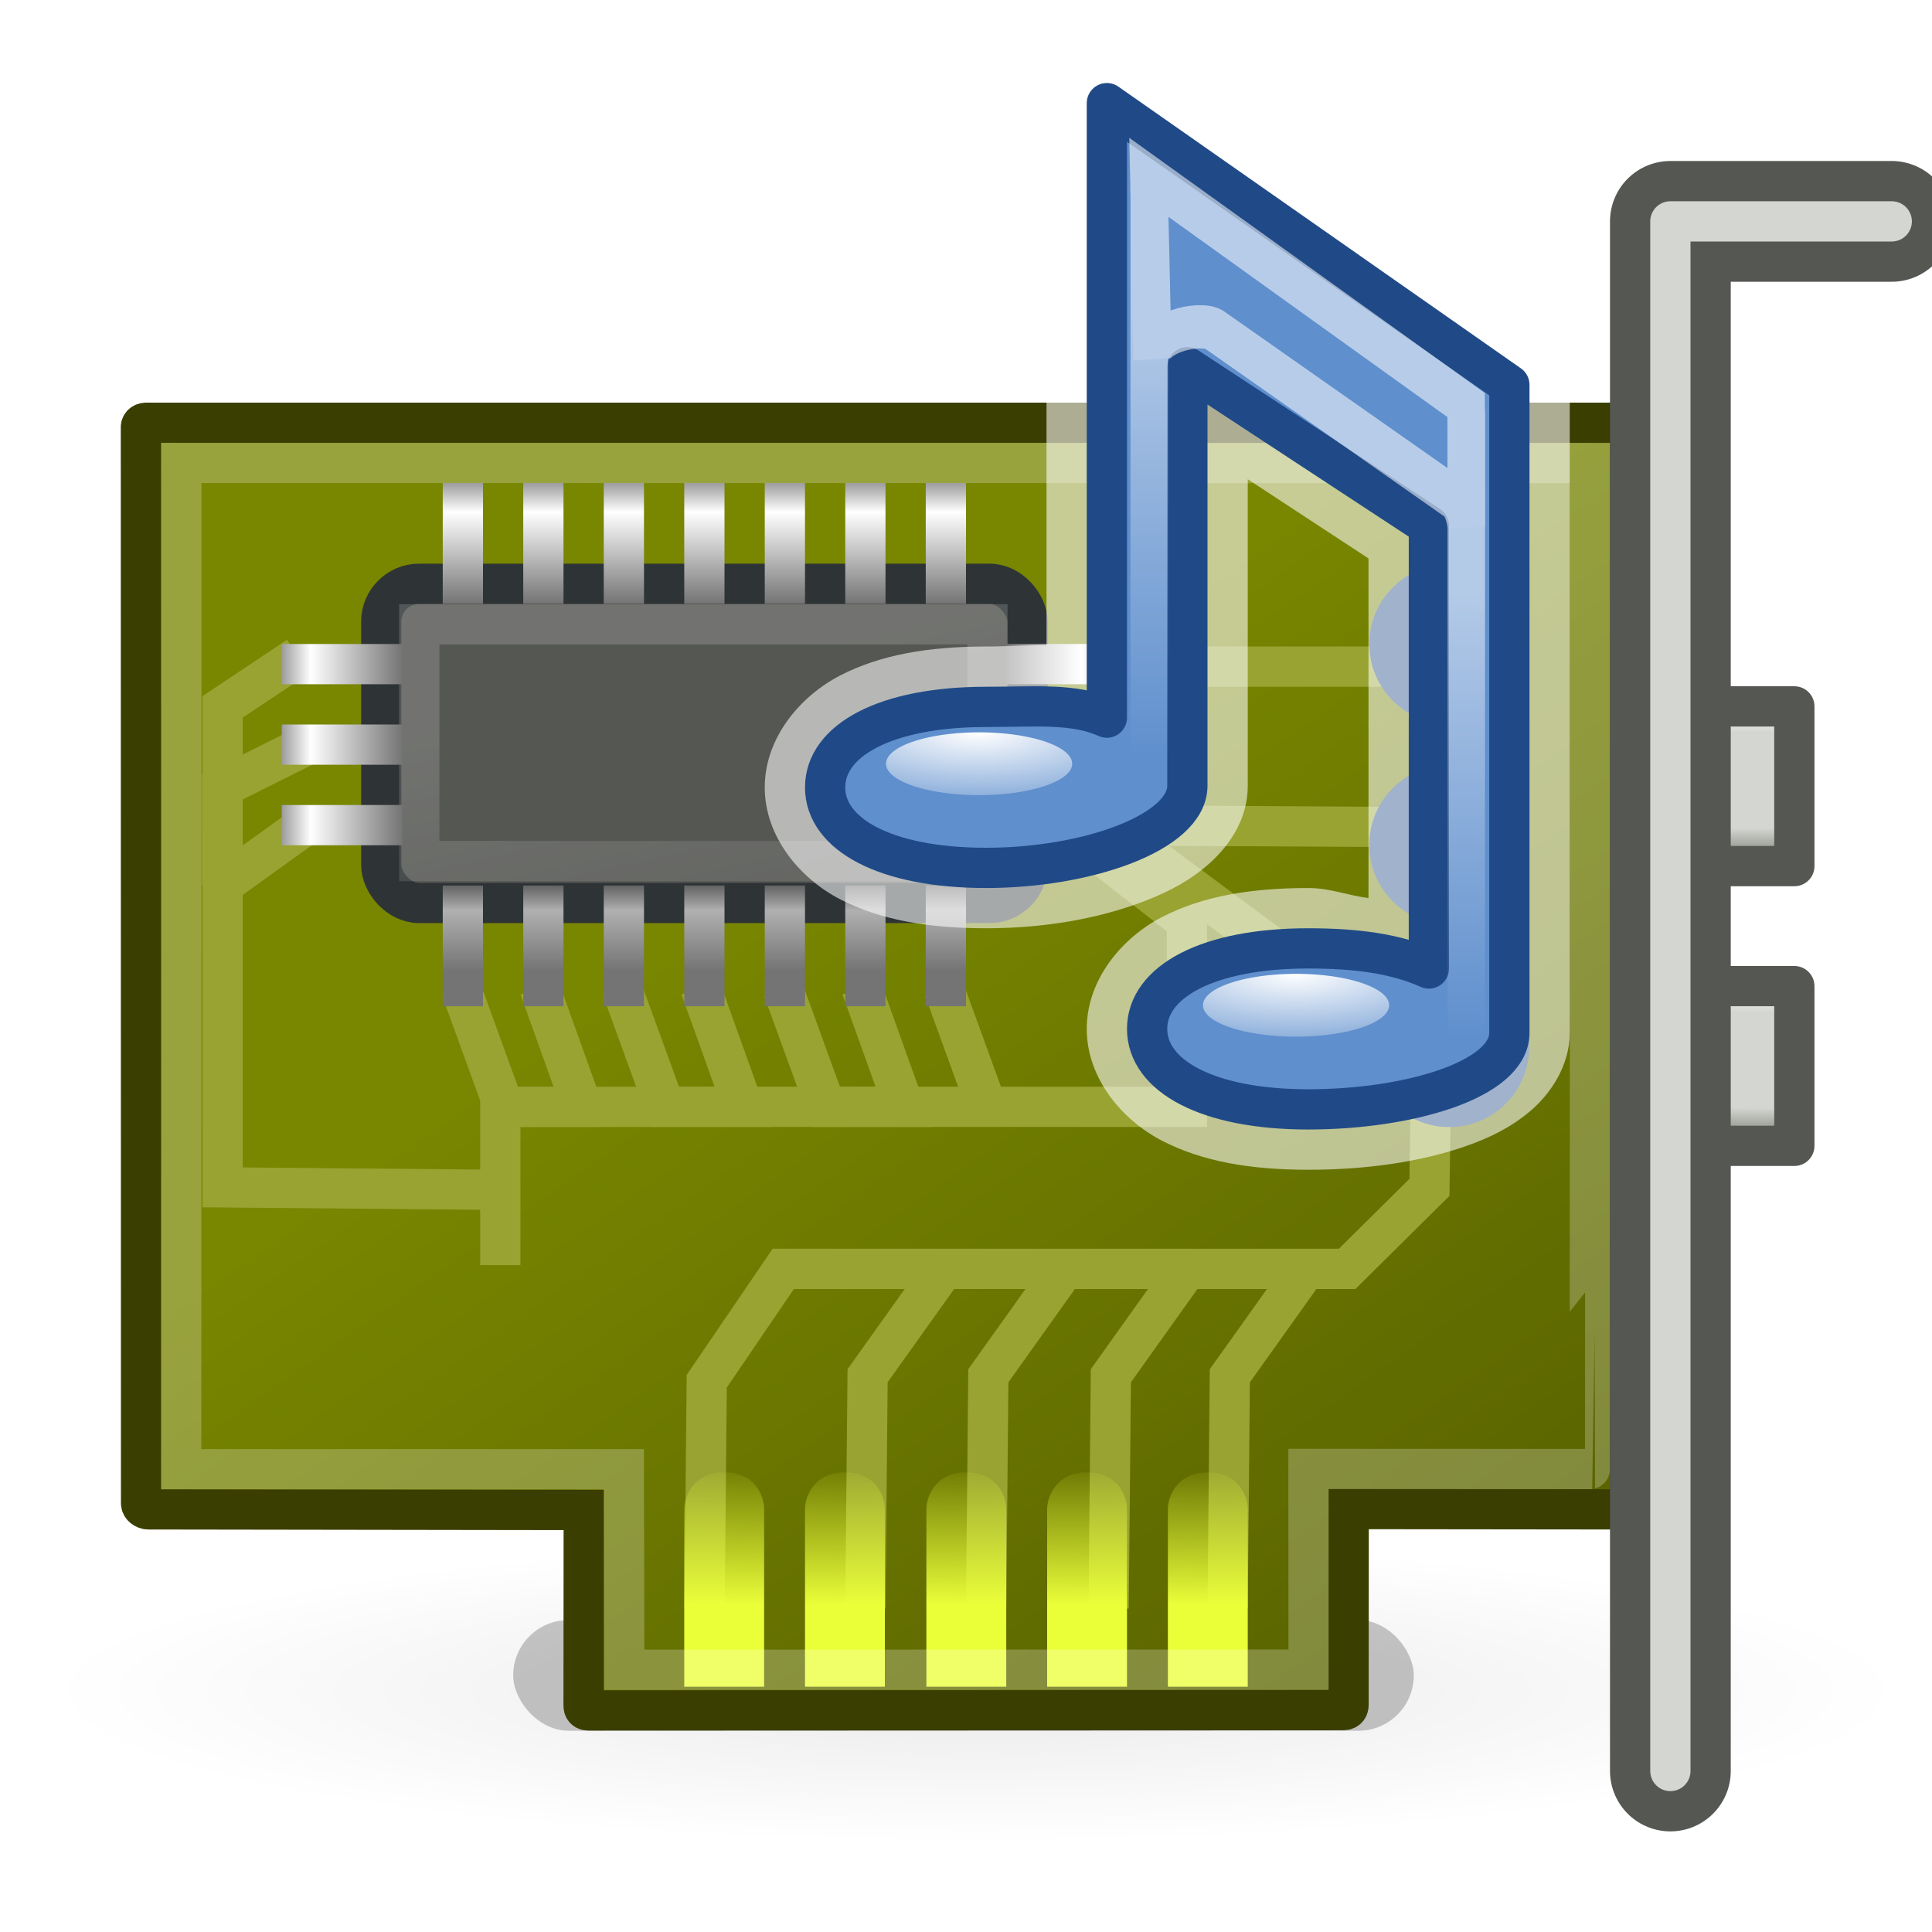
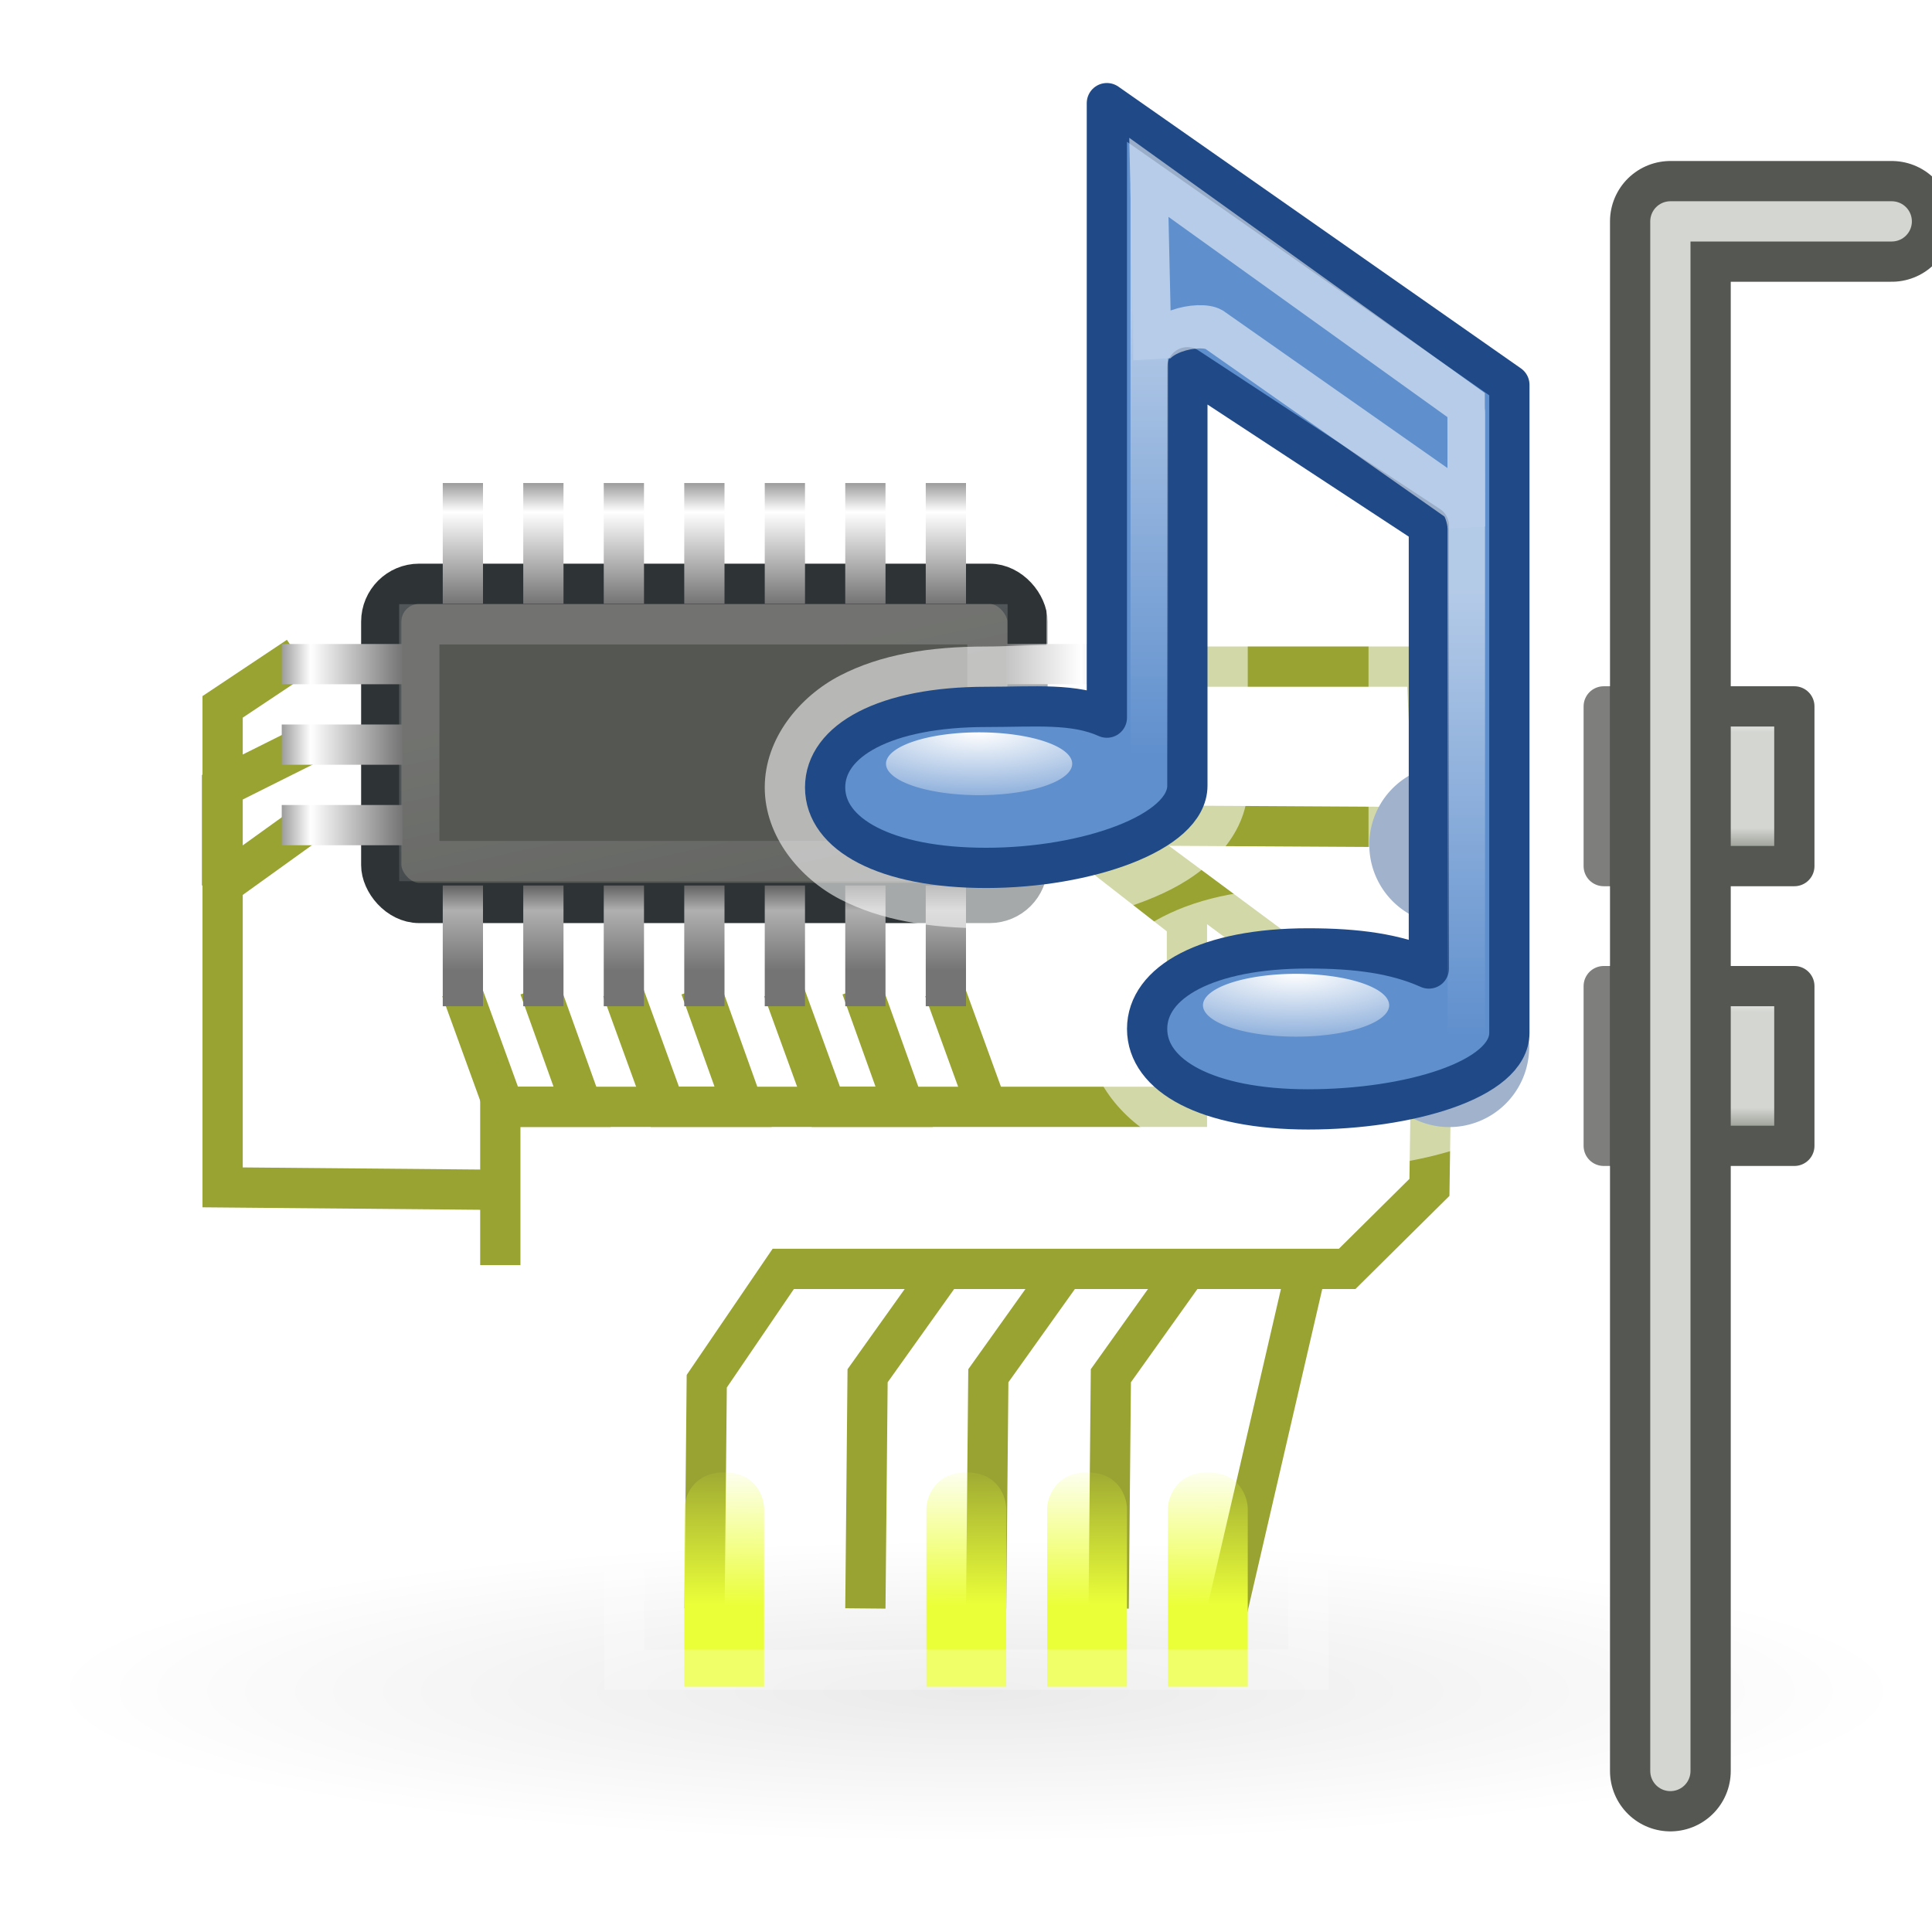
<svg xmlns="http://www.w3.org/2000/svg" xmlns:ns1="http://www.inkscape.org/namespaces/inkscape" xmlns:ns2="http://sodipodi.sourceforge.net/DTD/sodipodi-0.dtd" xmlns:xlink="http://www.w3.org/1999/xlink" ns1:export-ydpi="90.000000" ns1:export-xdpi="90.000000" ns1:export-filename="/home/jimmac/Desktop/wi-fi.png" width="48px" height="48px" id="svg11300" ns2:version="0.32" ns1:version="0.45" ns2:docbase="/home/dobey/Projects/gnome-icon-theme/scalable/devices" ns2:docname="audio-card.svg" ns1:output_extension="org.inkscape.output.svg.inkscape">
  <defs id="defs3">
    <linearGradient ns1:collect="always" id="linearGradient12825">
      <stop style="stop-color:#ffffff;stop-opacity:1;" offset="0" id="stop12827" />
      <stop style="stop-color:#ffffff;stop-opacity:0;" offset="1" id="stop12829" />
    </linearGradient>
    <linearGradient ns1:collect="always" id="linearGradient3345">
      <stop style="stop-color:#ffffff;stop-opacity:1;" offset="0" id="stop3347" />
      <stop style="stop-color:#ffffff;stop-opacity:0;" offset="1" id="stop3349" />
    </linearGradient>
    <linearGradient id="linearGradient15015">
      <stop style="stop-color:#ffffff;stop-opacity:1;" offset="0" id="stop15017" />
      <stop id="stop15025" offset="0.137" style="stop-color:#d4d6d2;stop-opacity:1;" />
      <stop id="stop15023" offset="0.793" style="stop-color:#d4d6d2;stop-opacity:1;" />
      <stop style="stop-color:#7e8478;stop-opacity:1;" offset="1" id="stop15019" />
    </linearGradient>
    <linearGradient ns1:collect="always" id="linearGradient14993">
      <stop style="stop-color:#000000;stop-opacity:1;" offset="0" id="stop14995" />
      <stop style="stop-color:#000000;stop-opacity:0;" offset="1" id="stop14997" />
    </linearGradient>
    <linearGradient id="linearGradient14981">
      <stop style="stop-color:#788600;stop-opacity:1;" offset="0" id="stop14983" />
      <stop style="stop-color:#505900;stop-opacity:1;" offset="1" id="stop14985" />
    </linearGradient>
    <linearGradient id="linearGradient14973">
      <stop id="stop14975" offset="0" style="stop-color:#747474;stop-opacity:1;" />
      <stop style="stop-color:#b0b0b0;stop-opacity:1;" offset="0.621" id="stop14977" />
      <stop id="stop14979" offset="1" style="stop-color:#3f3f3f;stop-opacity:1;" />
    </linearGradient>
    <linearGradient id="linearGradient14881">
      <stop style="stop-color:#747474;stop-opacity:1;" offset="0" id="stop14883" />
      <stop id="stop14893" offset="0.621" style="stop-color:#ffffff;stop-opacity:1;" />
      <stop style="stop-color:#3f3f3f;stop-opacity:1;" offset="1" id="stop14885" />
    </linearGradient>
    <linearGradient ns1:collect="always" id="linearGradient14861">
      <stop style="stop-color:#ffffff;stop-opacity:1;" offset="0" id="stop14863" />
      <stop style="stop-color:#ffffff;stop-opacity:0;" offset="1" id="stop14865" />
    </linearGradient>
    <linearGradient ns1:collect="always" id="linearGradient14780">
      <stop style="stop-color:#ebff39;stop-opacity:1;" offset="0" id="stop14782" />
      <stop style="stop-color:#ebff39;stop-opacity:0;" offset="1" id="stop14784" />
    </linearGradient>
    <linearGradient ns1:collect="always" xlink:href="#linearGradient14861" id="linearGradient14867" x1="16.965" y1="20.166" x2="18.968" y2="31.347" gradientUnits="userSpaceOnUse" gradientTransform="matrix(0.935,0,0,1.149,2.519,-6.86)" />
    <linearGradient ns1:collect="always" xlink:href="#linearGradient14881" id="linearGradient14887" x1="24" y1="19.5" x2="27" y2="19.5" gradientUnits="userSpaceOnUse" gradientTransform="translate(1,-3)" />
    <linearGradient ns1:collect="always" xlink:href="#linearGradient14881" id="linearGradient14889" x1="24" y1="21.5" x2="27" y2="21.5" gradientUnits="userSpaceOnUse" gradientTransform="translate(1,-3)" />
    <linearGradient ns1:collect="always" xlink:href="#linearGradient14881" id="linearGradient14891" x1="24" y1="23.5" x2="27" y2="23.5" gradientUnits="userSpaceOnUse" gradientTransform="translate(1,-3)" />
    <linearGradient ns1:collect="always" xlink:href="#linearGradient14881" id="linearGradient14895" gradientUnits="userSpaceOnUse" x1="8" y1="19.5" x2="4.328" y2="19.5" gradientTransform="translate(2,-3)" />
    <linearGradient ns1:collect="always" xlink:href="#linearGradient14881" id="linearGradient14897" gradientUnits="userSpaceOnUse" x1="8" y1="19.5" x2="4.328" y2="19.5" gradientTransform="translate(2,-3)" />
    <linearGradient ns1:collect="always" xlink:href="#linearGradient14881" id="linearGradient14899" gradientUnits="userSpaceOnUse" x1="8" y1="19.5" x2="4.328" y2="19.5" gradientTransform="translate(2,-3)" />
    <linearGradient ns1:collect="always" xlink:href="#linearGradient14881" id="linearGradient14903" gradientUnits="userSpaceOnUse" x1="8" y1="19.5" x2="4.328" y2="19.5" gradientTransform="translate(7,-31)" />
    <linearGradient ns1:collect="always" xlink:href="#linearGradient14881" id="linearGradient14907" gradientUnits="userSpaceOnUse" gradientTransform="translate(7,-33)" x1="8" y1="19.5" x2="4.328" y2="19.5" />
    <linearGradient ns1:collect="always" xlink:href="#linearGradient14881" id="linearGradient14911" gradientUnits="userSpaceOnUse" gradientTransform="translate(7,-35)" x1="8" y1="19.5" x2="4.328" y2="19.5" />
    <linearGradient ns1:collect="always" xlink:href="#linearGradient14881" id="linearGradient14915" gradientUnits="userSpaceOnUse" gradientTransform="translate(7,-37)" x1="8" y1="19.5" x2="4.328" y2="19.5" />
    <linearGradient ns1:collect="always" xlink:href="#linearGradient14881" id="linearGradient14919" gradientUnits="userSpaceOnUse" gradientTransform="translate(7,-39)" x1="8" y1="19.5" x2="4.328" y2="19.5" />
    <linearGradient ns1:collect="always" xlink:href="#linearGradient14881" id="linearGradient14923" gradientUnits="userSpaceOnUse" gradientTransform="translate(7,-41)" x1="8" y1="19.5" x2="4.328" y2="19.5" />
    <linearGradient ns1:collect="always" xlink:href="#linearGradient14881" id="linearGradient14927" gradientUnits="userSpaceOnUse" gradientTransform="translate(7,-43)" x1="8" y1="19.5" x2="4.328" y2="19.5" />
    <linearGradient ns1:collect="always" xlink:href="#linearGradient14973" id="linearGradient14943" gradientUnits="userSpaceOnUse" gradientTransform="translate(17,-31)" x1="7.116" y1="11.5" x2="4.713" y2="11.5" />
    <linearGradient ns1:collect="always" xlink:href="#linearGradient14973" id="linearGradient14945" gradientUnits="userSpaceOnUse" gradientTransform="translate(17,-33)" x1="7.116" y1="13.5" x2="4.713" y2="13.5" />
    <linearGradient ns1:collect="always" xlink:href="#linearGradient14973" id="linearGradient14947" gradientUnits="userSpaceOnUse" gradientTransform="translate(17,-35)" x1="7.116" y1="15.5" x2="4.713" y2="15.5" />
    <linearGradient ns1:collect="always" xlink:href="#linearGradient14973" id="linearGradient14949" gradientUnits="userSpaceOnUse" gradientTransform="translate(17,-37)" x1="7.116" y1="17.5" x2="4.713" y2="17.5" />
    <linearGradient ns1:collect="always" xlink:href="#linearGradient14973" id="linearGradient14951" gradientUnits="userSpaceOnUse" gradientTransform="translate(17,-39)" x1="7.116" y1="19.5" x2="4.713" y2="19.5" />
    <linearGradient ns1:collect="always" xlink:href="#linearGradient14973" id="linearGradient14953" gradientUnits="userSpaceOnUse" gradientTransform="translate(17,-41)" x1="7.116" y1="21.5" x2="4.713" y2="21.5" />
    <linearGradient ns1:collect="always" xlink:href="#linearGradient14973" id="linearGradient14955" gradientUnits="userSpaceOnUse" gradientTransform="translate(17,-43)" x1="7.116" y1="23.5" x2="4.713" y2="23.5" />
    <linearGradient ns1:collect="always" xlink:href="#linearGradient14981" id="linearGradient14987" x1="20.047" y1="22.747" x2="39.003" y2="49.794" gradientUnits="userSpaceOnUse" gradientTransform="translate(2,-3)" />
    <radialGradient ns1:collect="always" xlink:href="#linearGradient14993" id="radialGradient14999" cx="21.5" cy="44.75" fx="21.5" fy="44.75" r="17" gradientTransform="matrix(1,0,0,0.221,0,34.879)" gradientUnits="userSpaceOnUse" />
    <linearGradient ns1:collect="always" xlink:href="#linearGradient15015" id="linearGradient15027" gradientUnits="userSpaceOnUse" x1="43.692" y1="8.85" x2="43.683" y2="18.042" gradientTransform="matrix(1,0,0,0.395,-0.812,14.196)" />
    <linearGradient ns1:collect="always" xlink:href="#linearGradient15015" id="linearGradient4745" gradientUnits="userSpaceOnUse" gradientTransform="matrix(1,0,0,0.395,-0.812,21.146)" x1="43.692" y1="8.85" x2="43.683" y2="18.042" />
    <linearGradient ns1:collect="always" xlink:href="#linearGradient14780" id="linearGradient4748" gradientUnits="userSpaceOnUse" gradientTransform="matrix(1.984,0,0,1,17.109,-3.014)" x1="6.221" y1="42.891" x2="6.238" y2="39.267" />
    <linearGradient ns1:collect="always" xlink:href="#linearGradient14780" id="linearGradient4751" gradientUnits="userSpaceOnUse" gradientTransform="matrix(1.984,0,0,1,14.109,-3.014)" x1="6.221" y1="42.891" x2="6.238" y2="39.267" />
    <linearGradient ns1:collect="always" xlink:href="#linearGradient14780" id="linearGradient4754" gradientUnits="userSpaceOnUse" gradientTransform="matrix(1.984,0,0,1,11.109,-3.014)" x1="6.221" y1="42.891" x2="6.238" y2="39.267" />
    <linearGradient ns1:collect="always" xlink:href="#linearGradient14780" id="linearGradient4757" gradientUnits="userSpaceOnUse" gradientTransform="matrix(1.984,0,0,1,8.094,-3.014)" x1="6.221" y1="42.891" x2="6.238" y2="39.267" />
    <linearGradient ns1:collect="always" xlink:href="#linearGradient14780" id="linearGradient4760" gradientUnits="userSpaceOnUse" gradientTransform="matrix(1.984,0,0,1,5.094,-3.014)" x1="6.221" y1="42.891" x2="6.238" y2="39.267" />
    <filter ns1:collect="always" x="-0.112" width="1.225" y="-0.51" height="2.02" id="filter5416">
      <feGaussianBlur ns1:collect="always" stdDeviation="1.593" id="feGaussianBlur5418" />
    </filter>
    <filter ns1:collect="always" x="-0.126" width="1.252" y="-1.024" height="3.047" id="filter5482">
      <feGaussianBlur ns1:collect="always" stdDeviation="1.173" id="feGaussianBlur5484" />
    </filter>
    <linearGradient ns1:collect="always" xlink:href="#linearGradient3345" id="linearGradient12815" gradientUnits="userSpaceOnUse" x1="18.489" y1="8.672" x2="18.489" y2="24.706" />
    <linearGradient ns1:collect="always" xlink:href="#linearGradient3345" id="linearGradient12817" gradientUnits="userSpaceOnUse" x1="18.489" y1="8.672" x2="18.489" y2="24.706" />
    <linearGradient ns1:collect="always" xlink:href="#linearGradient3345" id="linearGradient12819" gradientUnits="userSpaceOnUse" x1="18.489" y1="8.672" x2="18.489" y2="24.706" />
    <linearGradient ns1:collect="always" xlink:href="#linearGradient3345" id="linearGradient12821" gradientUnits="userSpaceOnUse" x1="18.489" y1="8.672" x2="18.489" y2="24.706" />
    <radialGradient ns1:collect="always" xlink:href="#linearGradient12825" id="radialGradient12831" cx="31.438" cy="23.969" fx="31.438" fy="23.969" r="1.125" gradientTransform="matrix(2.892,0,0,0.723,-59.492,7.481)" gradientUnits="userSpaceOnUse" />
    <radialGradient ns1:collect="always" xlink:href="#linearGradient12825" id="radialGradient12835" gradientUnits="userSpaceOnUse" gradientTransform="matrix(2.892,0,0,0.723,-59.492,7.481)" cx="31.438" cy="23.969" fx="31.438" fy="23.969" r="1.125" />
  </defs>
  <ns2:namedview stroke="#204a87" fill="#3465a4" id="base" pagecolor="#ffffff" bordercolor="#666666" borderopacity="0.255" ns1:pageopacity="0.0" ns1:pageshadow="2" ns1:zoom="1" ns1:cx="34.208406" ns1:cy="11.302942" ns1:current-layer="layer1" showgrid="false" ns1:grid-bbox="true" ns1:document-units="px" ns1:showpageshadow="false" ns1:window-width="872" ns1:window-height="841" ns1:window-x="233" ns1:window-y="127">
    <ns1:grid type="xygrid" id="grid4741" />
  </ns2:namedview>
  <g id="layer1" ns1:label="Layer 1" ns1:groupmode="layer">
-     <rect style="opacity:0.464;color:#000000;fill:#000000;fill-opacity:1;fill-rule:nonzero;stroke:none;stroke-width:0.1;stroke-linecap:butt;stroke-linejoin:miter;marker:none;marker-start:none;marker-mid:none;marker-end:none;stroke-miterlimit:4;stroke-dasharray:none;stroke-dashoffset:0;stroke-opacity:1;visibility:visible;display:inline;overflow:visible;filter:url(#filter5482);enable-background:accumulate" id="rect5432" width="22.375" height="2.75" x="12.75" y="40.25" rx="1.375" ry="1.375" />
    <path ns2:type="arc" style="opacity:0.289;color:#000000;fill:url(#radialGradient14999);fill-opacity:1;fill-rule:nonzero;stroke:none;stroke-width:1;stroke-linecap:butt;stroke-linejoin:miter;marker:none;marker-start:none;marker-mid:none;marker-end:none;stroke-miterlimit:4;stroke-dasharray:none;stroke-dashoffset:0;stroke-opacity:1;visibility:visible;display:block;overflow:visible;filter:url(#filter5416)" id="path14991" ns2:cx="21.5" ns2:cy="44.75" ns2:rx="17" ns2:ry="3.75" d="M 38.5,44.75 A 17,3.75 0 1 1 4.5,44.75 A 17,3.75 0 1 1 38.5,44.75 z" transform="matrix(1.353,0,0,1,-4.838,-2.75)" />
    <rect style="opacity:1;color:#000000;fill:url(#linearGradient15027);fill-opacity:1;fill-rule:nonzero;stroke:#555753;stroke-width:1;stroke-linecap:round;stroke-linejoin:round;marker:none;marker-start:none;marker-mid:none;marker-end:none;stroke-miterlimit:4;stroke-dasharray:none;stroke-dashoffset:0;stroke-opacity:1;visibility:visible;display:block;overflow:visible" id="rect15011" width="4.736" height="3.968" x="39.844" y="17.55" />
    <rect y="24.5" x="39.844" height="3.968" width="4.736" id="rect4743" style="opacity:1;color:#000000;fill:url(#linearGradient4745);fill-opacity:1;fill-rule:nonzero;stroke:#555753;stroke-width:1;stroke-linecap:round;stroke-linejoin:round;marker:none;marker-start:none;marker-mid:none;marker-end:none;stroke-miterlimit:4;stroke-dasharray:none;stroke-dashoffset:0;stroke-opacity:1;visibility:visible;display:block;overflow:visible" />
-     <path style="opacity:1;color:#000000;fill:url(#linearGradient14987);fill-opacity:1;fill-rule:nonzero;stroke:#3a3e00;stroke-width:1;stroke-linecap:butt;stroke-linejoin:miter;marker:none;marker-start:none;marker-mid:none;marker-end:none;stroke-miterlimit:4;stroke-dasharray:none;stroke-dashoffset:0;stroke-opacity:1;visibility:visible;display:block;overflow:visible" d="M 3.501,10.63 L 3.505,37.35 C 3.505,37.429 3.594,37.5 3.692,37.5 L 14.503,37.516 L 14.499,42.369 C 14.499,42.44 14.522,42.495 14.624,42.496 L 33.379,42.488 C 33.472,42.484 33.504,42.424 33.504,42.361 L 33.508,37.492 L 40.39,37.5 C 40.484,37.5 40.506,37.37 40.502,37.287 L 40.502,10.63 C 40.506,10.548 40.457,10.508 40.374,10.503 L 3.625,10.503 C 3.547,10.508 3.493,10.556 3.501,10.63 z" id="rect14772" ns2:nodetypes="ccccccccccccccc" />
    <path style="opacity:1;color:#000000;fill:none;fill-opacity:1;fill-rule:nonzero;stroke:#98a332;stroke-width:1;stroke-linecap:butt;stroke-linejoin:miter;marker:none;marker-start:none;marker-mid:none;marker-end:none;stroke-miterlimit:4;stroke-dasharray:none;stroke-dashoffset:0;stroke-opacity:1;visibility:visible;display:block;overflow:visible" d="M 27,20.472 L 27.064,21.003 L 29.489,22.895 L 29.489,27.499 L 12.43,27.499 L 12.43,31.432" id="path14957" ns2:nodetypes="cccccc" />
    <path style="opacity:1;color:#000000;fill:none;fill-opacity:1;fill-rule:nonzero;stroke:#98a332;stroke-width:1;stroke-linecap:butt;stroke-linejoin:miter;marker:none;marker-start:none;marker-mid:none;marker-end:none;stroke-miterlimit:4;stroke-dasharray:none;stroke-dashoffset:0;stroke-opacity:1;visibility:visible;display:block;overflow:visible" d="M 17.504,39.961 L 17.559,34.316 L 19.46,31.525 L 33.47,31.525 L 35.514,29.5 L 35.558,26.467 L 27.515,20.505 L 35.625,20.552 L 35.438,16.562 L 28,16.562" id="path14826" ns2:nodetypes="cccccccccc" />
    <g id="g14850" transform="translate(2,-3)">
      <path ns2:nodetypes="ccc" id="path14842" d="M 19.5,42.961 L 19.555,37.18 L 21.456,34.514" style="opacity:1;color:#000000;fill:none;fill-opacity:1;fill-rule:nonzero;stroke:#98a332;stroke-width:1;stroke-linecap:butt;stroke-linejoin:miter;marker:none;marker-start:none;marker-mid:none;marker-end:none;stroke-miterlimit:4;stroke-dasharray:none;stroke-dashoffset:0;stroke-opacity:1;visibility:visible;display:block;overflow:visible" />
      <path style="opacity:1;color:#000000;fill:none;fill-opacity:1;fill-rule:nonzero;stroke:#98a332;stroke-width:1;stroke-linecap:butt;stroke-linejoin:miter;marker:none;marker-start:none;marker-mid:none;marker-end:none;stroke-miterlimit:4;stroke-dasharray:none;stroke-dashoffset:0;stroke-opacity:1;visibility:visible;display:block;overflow:visible" d="M 22.5,42.961 L 22.555,37.18 L 24.456,34.514" id="path14844" ns2:nodetypes="ccc" />
      <path ns2:nodetypes="ccc" id="path14846" d="M 25.544,42.961 L 25.599,37.18 L 27.5,34.514" style="opacity:1;color:#000000;fill:none;fill-opacity:1;fill-rule:nonzero;stroke:#98a332;stroke-width:1;stroke-linecap:butt;stroke-linejoin:miter;marker:none;marker-start:none;marker-mid:none;marker-end:none;stroke-miterlimit:4;stroke-dasharray:none;stroke-dashoffset:0;stroke-opacity:1;visibility:visible;display:block;overflow:visible" />
-       <path style="opacity:1;color:#000000;fill:none;fill-opacity:1;fill-rule:nonzero;stroke:#98a332;stroke-width:1;stroke-linecap:butt;stroke-linejoin:miter;marker:none;marker-start:none;marker-mid:none;marker-end:none;stroke-miterlimit:4;stroke-dasharray:none;stroke-dashoffset:0;stroke-opacity:1;visibility:visible;display:block;overflow:visible" d="M 28.5,42.961 L 28.555,37.18 L 30.456,34.514" id="path14848" ns2:nodetypes="ccc" />
+       <path style="opacity:1;color:#000000;fill:none;fill-opacity:1;fill-rule:nonzero;stroke:#98a332;stroke-width:1;stroke-linecap:butt;stroke-linejoin:miter;marker:none;marker-start:none;marker-mid:none;marker-end:none;stroke-miterlimit:4;stroke-dasharray:none;stroke-dashoffset:0;stroke-opacity:1;visibility:visible;display:block;overflow:visible" d="M 28.5,42.961 L 30.456,34.514" id="path14848" ns2:nodetypes="ccc" />
    </g>
    <path ns2:nodetypes="cccccz" id="path14796" d="M 17.992,36.58 C 18.792,36.58 18.984,37.209 18.984,37.486 L 18.984,41.906 C 18.984,41.906 17,41.906 17,41.906 L 17,37.486 C 17,37.209 17.208,36.58 17.992,36.58 z" style="color:#000000;fill:url(#linearGradient4760);fill-opacity:1;fill-rule:nonzero;stroke:none;stroke-width:1;stroke-linecap:butt;stroke-linejoin:miter;marker:none;marker-start:none;marker-mid:none;marker-end:none;stroke-miterlimit:4;stroke-dashoffset:0;stroke-opacity:1;visibility:visible;display:block;overflow:visible" />
-     <path style="color:#000000;fill:url(#linearGradient4757);fill-opacity:1;fill-rule:nonzero;stroke:none;stroke-width:1;stroke-linecap:butt;stroke-linejoin:miter;marker:none;marker-start:none;marker-mid:none;marker-end:none;stroke-miterlimit:4;stroke-dashoffset:0;stroke-opacity:1;visibility:visible;display:block;overflow:visible" d="M 20.992,36.58 C 21.792,36.58 21.984,37.209 21.984,37.486 L 21.984,41.906 C 21.984,41.906 20,41.906 20,41.906 L 20,37.486 C 20,37.209 20.208,36.58 20.992,36.58 z" id="path14800" ns2:nodetypes="cccccz" />
    <path ns2:nodetypes="cccccz" id="path14804" d="M 24.008,36.58 C 24.807,36.58 25,37.209 25,37.486 L 25,41.906 C 25,41.906 23.016,41.906 23.016,41.906 L 23.016,37.486 C 23.016,37.209 23.224,36.58 24.008,36.58 z" style="color:#000000;fill:url(#linearGradient4754);fill-opacity:1;fill-rule:nonzero;stroke:none;stroke-width:1;stroke-linecap:butt;stroke-linejoin:miter;marker:none;marker-start:none;marker-mid:none;marker-end:none;stroke-miterlimit:4;stroke-dashoffset:0;stroke-opacity:1;visibility:visible;display:block;overflow:visible" />
    <path style="color:#000000;fill:url(#linearGradient4751);fill-opacity:1;fill-rule:nonzero;stroke:none;stroke-width:1;stroke-linecap:butt;stroke-linejoin:miter;marker:none;marker-start:none;marker-mid:none;marker-end:none;stroke-miterlimit:4;stroke-dashoffset:0;stroke-opacity:1;visibility:visible;display:block;overflow:visible" d="M 27.008,36.58 C 27.807,36.58 28,37.209 28,37.486 L 28,41.906 C 28,41.906 26.016,41.906 26.016,41.906 L 26.016,37.486 C 26.016,37.209 26.224,36.58 27.008,36.58 z" id="path14808" ns2:nodetypes="cccccz" />
    <path ns2:nodetypes="cccccz" id="path14812" d="M 30.008,36.58 C 30.807,36.58 31,37.209 31,37.486 L 31,41.906 C 31,41.906 29.016,41.906 29.016,41.906 L 29.016,37.486 C 29.016,37.209 29.224,36.58 30.008,36.58 z" style="color:#000000;fill:url(#linearGradient4748);fill-opacity:1;fill-rule:nonzero;stroke:none;stroke-width:1;stroke-linecap:butt;stroke-linejoin:miter;marker:none;marker-start:none;marker-mid:none;marker-end:none;stroke-miterlimit:4;stroke-dashoffset:0;stroke-opacity:1;visibility:visible;display:block;overflow:visible" />
    <path style="opacity:1;color:#000000;fill:none;fill-opacity:1;fill-rule:nonzero;stroke:#98a332;stroke-width:1;stroke-linecap:butt;stroke-linejoin:miter;marker:none;marker-start:none;marker-mid:none;marker-end:none;stroke-miterlimit:4;stroke-dasharray:none;stroke-dashoffset:0;stroke-opacity:1;visibility:visible;display:block;overflow:visible" d="M 7.406,16.312 L 5.531,17.562 L 5.531,19.438 L 5.531,29.5 L 12.531,29.562" id="path15029" ns2:nodetypes="ccccc" />
    <rect style="opacity:1;color:#000000;fill:#555753;fill-opacity:1;fill-rule:nonzero;stroke:#2e3436;stroke-width:1;stroke-linecap:butt;stroke-linejoin:miter;marker:none;marker-start:none;marker-mid:none;marker-end:none;stroke-miterlimit:4;stroke-dasharray:none;stroke-dashoffset:0;stroke-opacity:1;visibility:visible;display:block;overflow:visible" id="rect14857" width="16.056" height="7.93" x="9.472" y="14.504" rx="0.942" ry="0.942" />
    <rect ry="0" rx="0" y="15.511" x="10.417" height="5.882" width="14.116" id="rect14859" style="opacity:0.17;color:#000000;fill:none;fill-opacity:1;fill-rule:nonzero;stroke:url(#linearGradient14867);stroke-width:1;stroke-linecap:butt;stroke-linejoin:miter;marker:none;marker-start:none;marker-mid:none;marker-end:none;stroke-miterlimit:4;stroke-dasharray:none;stroke-dashoffset:0;stroke-opacity:1;visibility:visible;display:block;overflow:visible" />
    <rect style="opacity:1;color:#000000;fill:url(#linearGradient14899);fill-opacity:1;fill-rule:nonzero;stroke:none;stroke-width:1;stroke-linecap:butt;stroke-linejoin:miter;marker:none;marker-start:none;marker-mid:none;marker-end:none;stroke-miterlimit:4;stroke-dasharray:none;stroke-dashoffset:0;stroke-opacity:1;visibility:visible;display:block;overflow:visible" id="rect14869" width="3" height="1" x="7" y="16" />
    <path style="opacity:1;color:#000000;fill:none;fill-opacity:1;fill-rule:nonzero;stroke:#98a332;stroke-width:1;stroke-linecap:butt;stroke-linejoin:miter;marker:none;marker-start:none;marker-mid:none;marker-end:none;stroke-miterlimit:4;stroke-dasharray:none;stroke-dashoffset:0;stroke-opacity:1;visibility:visible;display:block;overflow:visible" d="M 7.641,18.5 L 5.516,19.562 L 5.516,22" id="path15031" ns2:nodetypes="ccc" />
    <rect y="18" x="7" height="1" width="3" id="rect14871" style="opacity:1;color:#000000;fill:url(#linearGradient14897);fill-opacity:1;fill-rule:nonzero;stroke:none;stroke-width:1;stroke-linecap:butt;stroke-linejoin:miter;marker:none;marker-start:none;marker-mid:none;marker-end:none;stroke-miterlimit:4;stroke-dasharray:none;stroke-dashoffset:0;stroke-opacity:1;visibility:visible;display:block;overflow:visible" />
    <path style="opacity:1;color:#000000;fill:none;fill-opacity:1;fill-rule:nonzero;stroke:#98a332;stroke-width:1;stroke-linecap:butt;stroke-linejoin:miter;marker:none;marker-start:none;marker-mid:none;marker-end:none;stroke-miterlimit:4;stroke-dasharray:none;stroke-dashoffset:0;stroke-opacity:1;visibility:visible;display:block;overflow:visible" d="M 7.5,20.562 L 5.5,22" id="path15033" ns2:nodetypes="cc" />
    <rect style="opacity:1;color:#000000;fill:url(#linearGradient14895);fill-opacity:1;fill-rule:nonzero;stroke:none;stroke-width:1;stroke-linecap:butt;stroke-linejoin:miter;marker:none;marker-start:none;marker-mid:none;marker-end:none;stroke-miterlimit:4;stroke-dasharray:none;stroke-dashoffset:0;stroke-opacity:1;visibility:visible;display:block;overflow:visible" id="rect14873" width="3" height="1" x="7" y="20" />
    <rect y="16" x="25" height="1" width="3" id="rect14875" style="opacity:1;color:#000000;fill:url(#linearGradient14887);fill-opacity:1;fill-rule:nonzero;stroke:none;stroke-width:1;stroke-linecap:butt;stroke-linejoin:miter;marker:none;marker-start:none;marker-mid:none;marker-end:none;stroke-miterlimit:4;stroke-dasharray:none;stroke-dashoffset:0;stroke-opacity:1;visibility:visible;display:block;overflow:visible" />
    <rect style="opacity:1;color:#000000;fill:url(#linearGradient14889);fill-opacity:1;fill-rule:nonzero;stroke:none;stroke-width:1;stroke-linecap:butt;stroke-linejoin:miter;marker:none;marker-start:none;marker-mid:none;marker-end:none;stroke-miterlimit:4;stroke-dasharray:none;stroke-dashoffset:0;stroke-opacity:1;visibility:visible;display:block;overflow:visible" id="rect14877" width="3" height="1" x="25" y="18" />
    <rect y="20" x="25" height="1" width="3" id="rect14879" style="opacity:1;color:#000000;fill:url(#linearGradient14891);fill-opacity:1;fill-rule:nonzero;stroke:none;stroke-width:1;stroke-linecap:butt;stroke-linejoin:miter;marker:none;marker-start:none;marker-mid:none;marker-end:none;stroke-miterlimit:4;stroke-dasharray:none;stroke-dashoffset:0;stroke-opacity:1;visibility:visible;display:block;overflow:visible" />
    <rect y="-12" x="12" height="1" width="3" id="rect14901" style="opacity:1;color:#000000;fill:url(#linearGradient14903);fill-opacity:1;fill-rule:nonzero;stroke:none;stroke-width:1;stroke-linecap:butt;stroke-linejoin:miter;marker:none;marker-start:none;marker-mid:none;marker-end:none;stroke-miterlimit:4;stroke-dasharray:none;stroke-dashoffset:0;stroke-opacity:1;visibility:visible;display:block;overflow:visible" transform="matrix(0,1,-1,0,0,0)" />
    <rect transform="matrix(0,1,-1,0,0,0)" style="opacity:1;color:#000000;fill:url(#linearGradient14907);fill-opacity:1;fill-rule:nonzero;stroke:none;stroke-width:1;stroke-linecap:butt;stroke-linejoin:miter;marker:none;marker-start:none;marker-mid:none;marker-end:none;stroke-miterlimit:4;stroke-dasharray:none;stroke-dashoffset:0;stroke-opacity:1;visibility:visible;display:block;overflow:visible" id="rect14905" width="3" height="1" x="12" y="-14" />
    <rect y="-16" x="12" height="1" width="3" id="rect14909" style="opacity:1;color:#000000;fill:url(#linearGradient14911);fill-opacity:1;fill-rule:nonzero;stroke:none;stroke-width:1;stroke-linecap:butt;stroke-linejoin:miter;marker:none;marker-start:none;marker-mid:none;marker-end:none;stroke-miterlimit:4;stroke-dasharray:none;stroke-dashoffset:0;stroke-opacity:1;visibility:visible;display:block;overflow:visible" transform="matrix(0,1,-1,0,0,0)" />
    <rect transform="matrix(0,1,-1,0,0,0)" style="opacity:1;color:#000000;fill:url(#linearGradient14915);fill-opacity:1;fill-rule:nonzero;stroke:none;stroke-width:1;stroke-linecap:butt;stroke-linejoin:miter;marker:none;marker-start:none;marker-mid:none;marker-end:none;stroke-miterlimit:4;stroke-dasharray:none;stroke-dashoffset:0;stroke-opacity:1;visibility:visible;display:block;overflow:visible" id="rect14913" width="3" height="1" x="12" y="-18" />
    <rect y="-20" x="12" height="1" width="3" id="rect14917" style="opacity:1;color:#000000;fill:url(#linearGradient14919);fill-opacity:1;fill-rule:nonzero;stroke:none;stroke-width:1;stroke-linecap:butt;stroke-linejoin:miter;marker:none;marker-start:none;marker-mid:none;marker-end:none;stroke-miterlimit:4;stroke-dasharray:none;stroke-dashoffset:0;stroke-opacity:1;visibility:visible;display:block;overflow:visible" transform="matrix(0,1,-1,0,0,0)" />
    <rect transform="matrix(0,1,-1,0,0,0)" style="opacity:1;color:#000000;fill:url(#linearGradient14923);fill-opacity:1;fill-rule:nonzero;stroke:none;stroke-width:1;stroke-linecap:butt;stroke-linejoin:miter;marker:none;marker-start:none;marker-mid:none;marker-end:none;stroke-miterlimit:4;stroke-dasharray:none;stroke-dashoffset:0;stroke-opacity:1;visibility:visible;display:block;overflow:visible" id="rect14921" width="3" height="1" x="12" y="-22" />
    <rect y="-24" x="12" height="1" width="3" id="rect14925" style="opacity:1;color:#000000;fill:url(#linearGradient14927);fill-opacity:1;fill-rule:nonzero;stroke:none;stroke-width:1;stroke-linecap:butt;stroke-linejoin:miter;marker:none;marker-start:none;marker-mid:none;marker-end:none;stroke-miterlimit:4;stroke-dasharray:none;stroke-dashoffset:0;stroke-opacity:1;visibility:visible;display:block;overflow:visible" transform="matrix(0,1,-1,0,0,0)" />
    <g id="g14967" transform="translate(2,-3)">
      <path id="path14959" d="M 9.458,27.582 L 10.518,30.499 L 12.463,30.499 L 11.402,27.538" style="opacity:1;color:#000000;fill:none;fill-opacity:1;fill-rule:nonzero;stroke:#98a332;stroke-width:1;stroke-linecap:butt;stroke-linejoin:miter;marker:none;marker-start:none;marker-mid:none;marker-end:none;stroke-miterlimit:4;stroke-dasharray:none;stroke-dashoffset:0;stroke-opacity:1;visibility:visible;display:block;overflow:visible" />
      <path style="opacity:1;color:#000000;fill:none;fill-opacity:1;fill-rule:nonzero;stroke:#98a332;stroke-width:1;stroke-linecap:butt;stroke-linejoin:miter;marker:none;marker-start:none;marker-mid:none;marker-end:none;stroke-miterlimit:4;stroke-dasharray:none;stroke-dashoffset:0;stroke-opacity:1;visibility:visible;display:block;overflow:visible" d="M 13.458,27.582 L 14.518,30.499 L 16.463,30.499 L 15.402,27.538" id="path14961" />
      <path id="path14963" d="M 17.458,27.582 L 18.518,30.499 L 20.463,30.499 L 19.402,27.538" style="opacity:1;color:#000000;fill:none;fill-opacity:1;fill-rule:nonzero;stroke:#98a332;stroke-width:1;stroke-linecap:butt;stroke-linejoin:miter;marker:none;marker-start:none;marker-mid:none;marker-end:none;stroke-miterlimit:4;stroke-dasharray:none;stroke-dashoffset:0;stroke-opacity:1;visibility:visible;display:block;overflow:visible" />
      <path ns2:nodetypes="cc" style="opacity:1;color:#000000;fill:none;fill-opacity:1;fill-rule:nonzero;stroke:#98a332;stroke-width:1;stroke-linecap:butt;stroke-linejoin:miter;marker:none;marker-start:none;marker-mid:none;marker-end:none;stroke-miterlimit:4;stroke-dasharray:none;stroke-dashoffset:0;stroke-opacity:1;visibility:visible;display:block;overflow:visible" d="M 21.458,27.582 L 22.518,30.499" id="path14965" />
    </g>
    <rect transform="matrix(0,1,-1,0,0,0)" style="opacity:1;color:#000000;fill:url(#linearGradient14943);fill-opacity:1;fill-rule:nonzero;stroke:none;stroke-width:1;stroke-linecap:butt;stroke-linejoin:miter;marker:none;marker-start:none;marker-mid:none;marker-end:none;stroke-miterlimit:4;stroke-dasharray:none;stroke-dashoffset:0;stroke-opacity:1;visibility:visible;display:block;overflow:visible" id="rect14929" width="3" height="1" x="22" y="-12" />
    <rect y="-14" x="22" height="1" width="3" id="rect14931" style="opacity:1;color:#000000;fill:url(#linearGradient14945);fill-opacity:1;fill-rule:nonzero;stroke:none;stroke-width:1;stroke-linecap:butt;stroke-linejoin:miter;marker:none;marker-start:none;marker-mid:none;marker-end:none;stroke-miterlimit:4;stroke-dasharray:none;stroke-dashoffset:0;stroke-opacity:1;visibility:visible;display:block;overflow:visible" transform="matrix(0,1,-1,0,0,0)" />
    <rect transform="matrix(0,1,-1,0,0,0)" style="opacity:1;color:#000000;fill:url(#linearGradient14947);fill-opacity:1;fill-rule:nonzero;stroke:none;stroke-width:1;stroke-linecap:butt;stroke-linejoin:miter;marker:none;marker-start:none;marker-mid:none;marker-end:none;stroke-miterlimit:4;stroke-dasharray:none;stroke-dashoffset:0;stroke-opacity:1;visibility:visible;display:block;overflow:visible" id="rect14933" width="3" height="1" x="22" y="-16" />
    <rect y="-18" x="22" height="1" width="3" id="rect14935" style="opacity:1;color:#000000;fill:url(#linearGradient14949);fill-opacity:1;fill-rule:nonzero;stroke:none;stroke-width:1;stroke-linecap:butt;stroke-linejoin:miter;marker:none;marker-start:none;marker-mid:none;marker-end:none;stroke-miterlimit:4;stroke-dasharray:none;stroke-dashoffset:0;stroke-opacity:1;visibility:visible;display:block;overflow:visible" transform="matrix(0,1,-1,0,0,0)" />
    <rect transform="matrix(0,1,-1,0,0,0)" style="opacity:1;color:#000000;fill:url(#linearGradient14951);fill-opacity:1;fill-rule:nonzero;stroke:none;stroke-width:1;stroke-linecap:butt;stroke-linejoin:miter;marker:none;marker-start:none;marker-mid:none;marker-end:none;stroke-miterlimit:4;stroke-dasharray:none;stroke-dashoffset:0;stroke-opacity:1;visibility:visible;display:block;overflow:visible" id="rect14937" width="3" height="1" x="22" y="-20" />
    <rect y="-22" x="22" height="1" width="3" id="rect14939" style="opacity:1;color:#000000;fill:url(#linearGradient14953);fill-opacity:1;fill-rule:nonzero;stroke:none;stroke-width:1;stroke-linecap:butt;stroke-linejoin:miter;marker:none;marker-start:none;marker-mid:none;marker-end:none;stroke-miterlimit:4;stroke-dasharray:none;stroke-dashoffset:0;stroke-opacity:1;visibility:visible;display:block;overflow:visible" transform="matrix(0,1,-1,0,0,0)" />
    <path id="path14989" d="M 4.501,36.502 L 15.499,36.502 L 15.51,41.485 L 32.511,41.482 L 32.509,36.495 L 39.498,36.498 C 39.502,36.497 39.502,11.504 39.502,11.504 L 4.505,11.501 C 4.509,19.84 4.501,36.502 4.501,36.502 z" style="opacity:0.239;color:#000000;fill:none;fill-opacity:1;fill-rule:nonzero;stroke:#ffffff;stroke-width:1;stroke-linecap:butt;stroke-linejoin:miter;marker:none;marker-start:none;marker-mid:none;marker-end:none;stroke-miterlimit:4;stroke-dasharray:none;stroke-dashoffset:0;stroke-opacity:1;visibility:visible;display:block;overflow:visible" ns2:nodetypes="ccccccscc" />
    <rect transform="matrix(0,1,-1,0,0,0)" style="opacity:1;color:#000000;fill:url(#linearGradient14955);fill-opacity:1;fill-rule:nonzero;stroke:none;stroke-width:1;stroke-linecap:butt;stroke-linejoin:miter;marker:none;marker-start:none;marker-mid:none;marker-end:none;stroke-miterlimit:4;stroke-dasharray:none;stroke-dashoffset:0;stroke-opacity:1;visibility:visible;display:block;overflow:visible" id="rect14941" width="3" height="1" x="22" y="-24" />
    <path style="opacity:1;color:#000000;fill:none;fill-opacity:1;fill-rule:nonzero;stroke:#555753;stroke-width:3;stroke-linecap:round;stroke-linejoin:round;marker:none;marker-start:none;marker-mid:none;marker-end:none;stroke-miterlimit:4;stroke-dasharray:none;stroke-dashoffset:0;stroke-opacity:1;visibility:visible;display:block;overflow:visible" d="M 41.5,44 L 41.5,5.5 L 47,5.5" id="path15001" ns2:nodetypes="ccc" />
    <path ns2:nodetypes="ccc" id="path15003" d="M 41.5,44 L 41.5,5.5 L 47,5.5" style="opacity:1;color:#000000;fill:none;fill-opacity:1;fill-rule:nonzero;stroke:#d4d6d2;stroke-width:1;stroke-linecap:round;stroke-linejoin:round;marker:none;marker-start:none;marker-mid:none;marker-end:none;stroke-miterlimit:4;stroke-dasharray:none;stroke-dashoffset:0;stroke-opacity:1;visibility:visible;display:block;overflow:visible" />
-     <path ns2:type="arc" style="opacity:1;color:#000000;fill:#3465a4;fill-opacity:1;fill-rule:nonzero;stroke:#204a87;stroke-width:0.625;stroke-linecap:round;stroke-linejoin:round;marker:none;marker-start:none;marker-mid:none;marker-end:none;stroke-miterlimit:4;stroke-dasharray:none;stroke-dashoffset:0;stroke-opacity:1;visibility:visible;display:block;overflow:visible" id="path15005" ns2:cx="36.018253" ns2:cy="12.998215" ns2:rx="0.92807764" ns2:ry="0.92807764" d="M 36.946,12.998 A 0.928,0.928 0 1 1 35.09,12.998 A 0.928,0.928 0 1 1 36.946,12.998 z" transform="matrix(1.601,0,0,1.601,-21.659,-4.808)" />
    <path transform="matrix(1.601,0,0,1.601,-21.659,0.178)" d="M 36.946,12.998 A 0.928,0.928 0 1 1 35.09,12.998 A 0.928,0.928 0 1 1 36.946,12.998 z" ns2:ry="0.92807764" ns2:rx="0.92807764" ns2:cy="12.998215" ns2:cx="36.018253" id="path15007" style="opacity:1;color:#000000;fill:#3465a4;fill-opacity:1;fill-rule:nonzero;stroke:#204a87;stroke-width:0.625;stroke-linecap:round;stroke-linejoin:round;marker:none;marker-start:none;marker-mid:none;marker-end:none;stroke-miterlimit:4;stroke-dasharray:none;stroke-dashoffset:0;stroke-opacity:1;visibility:visible;display:block;overflow:visible" ns2:type="arc" />
    <path ns2:type="arc" style="opacity:1;color:#000000;fill:#3465a4;fill-opacity:1;fill-rule:nonzero;stroke:#204a87;stroke-width:0.625;stroke-linecap:round;stroke-linejoin:round;marker:none;marker-start:none;marker-mid:none;marker-end:none;stroke-miterlimit:4;stroke-dasharray:none;stroke-dashoffset:0;stroke-opacity:1;visibility:visible;display:block;overflow:visible" id="path15009" ns2:cx="36.018253" ns2:cy="12.998215" ns2:rx="0.92807764" ns2:ry="0.92807764" d="M 36.946,12.998 A 0.928,0.928 0 1 1 35.09,12.998 A 0.928,0.928 0 1 1 36.946,12.998 z" transform="matrix(1.601,0,0,1.601,-21.659,5.206)" />
    <g id="g12800" transform="translate(9,6.25e-2)">
      <path id="path12759" d="M 17,9.938 L 17,15.969 C 16.493,15.962 15.99,16 15.5,16 C 14.08,16 12.876,16.202 11.875,16.719 C 10.874,17.235 10,18.276 10,19.5 C 10,20.724 10.874,21.765 11.875,22.281 C 12.876,22.798 14.08,23 15.5,23 C 16.928,23 18.301,22.767 19.469,22.312 C 20.053,22.085 20.59,21.801 21.062,21.375 C 21.535,20.949 22,20.295 22,19.469 L 22,11.844 L 25,13.812 L 25,22.25 C 24.495,22.187 24.051,22 23.5,22 C 22.08,22 20.876,22.202 19.875,22.719 C 18.874,23.235 18,24.276 18,25.5 C 18,26.724 18.874,27.765 19.875,28.281 C 20.876,28.798 22.08,29 23.5,29 C 24.9,29 26.271,28.817 27.438,28.406 C 28.021,28.201 28.546,27.945 29.031,27.531 C 29.516,27.117 30,26.42 30,25.594 L 30,9.938 L 26.5,9.938 L 27,10.281 L 27,11.531 L 24.562,9.938 L 17,9.938 z M 15.5,19 C 16.805,19 17.551,18.98 17.875,19.125 C 18.228,19.291 18.631,19.314 19,19.188 C 18.905,19.263 18.726,19.407 18.406,19.531 C 17.701,19.806 16.578,20 15.5,20 C 14.413,20 13.623,19.786 13.25,19.594 C 13.135,19.534 13.133,19.521 13.094,19.5 C 13.133,19.479 13.135,19.466 13.25,19.406 C 13.623,19.214 14.413,19 15.5,19 z M 23.5,25 C 24.615,25 25.334,25.132 25.875,25.375 C 26.091,25.47 26.327,25.513 26.562,25.5 C 26.503,25.525 26.505,25.539 26.438,25.562 C 25.73,25.812 24.606,26 23.5,26 C 22.413,26 21.623,25.786 21.25,25.594 C 21.135,25.534 21.133,25.521 21.094,25.5 C 21.133,25.479 21.135,25.466 21.25,25.406 C 21.623,25.214 22.413,25 23.5,25 z" style="opacity:0.578;color:#000000;fill:#ffffff;fill-opacity:1;fill-rule:nonzero;stroke:none;stroke-width:3;stroke-linecap:round;stroke-linejoin:round;marker:none;stroke-miterlimit:4;stroke-dasharray:none;stroke-dashoffset:0;stroke-opacity:1;visibility:visible;display:inline;overflow:visible" />
      <g id="g12791">
        <path ns2:nodetypes="ccsssccccsssccc" id="path7246" d="M 18.5,2.5 L 18.5,17.767 C 17.683,17.4 16.724,17.5 15.5,17.5 C 12.994,17.5 11.5,18.335 11.5,19.5 C 11.5,20.665 12.994,21.5 15.5,21.5 C 18.006,21.5 20.5,20.623 20.5,19.458 L 20.5,9.062 L 26.5,13 L 26.5,24 C 25.683,23.634 24.724,23.5 23.5,23.5 C 20.994,23.5 19.5,24.335 19.5,25.5 C 19.5,26.665 20.994,27.5 23.5,27.5 C 26.006,27.5 28.5,26.762 28.5,25.597 L 28.5,9.499 L 18.5,2.5 z" style="color:#000000;fill:#5f8fcd;fill-opacity:1;fill-rule:nonzero;stroke:#204a87;stroke-width:1;stroke-linecap:round;stroke-linejoin:round;marker:none;marker-start:none;marker-mid:none;marker-end:none;stroke-miterlimit:4;stroke-dashoffset:0;stroke-opacity:1;visibility:visible;display:inline;overflow:visible" />
        <g id="g7250" style="opacity:0.55" transform="matrix(0.606,0,0,0.7,2.887,-0.65)">
          <path ns2:nodetypes="cccccccc" id="path7252" d="M 27.486,7.134 L 27.613,12.036 L 27.613,13.554 C 27.525,12.625 29.555,12.24 30.154,12.536 L 40.062,18.553 C 40.315,18.724 40.476,19.223 40.5,19.527 L 40.492,15.216 L 27.486,7.134 z" style="opacity:1;color:#000000;fill:none;fill-opacity:1;fill-rule:nonzero;stroke:#ffffff;stroke-width:1.535;stroke-linecap:round;stroke-linejoin:miter;marker:none;marker-start:none;marker-mid:none;marker-end:none;stroke-miterlimit:4;stroke-dashoffset:0;stroke-opacity:1;visibility:visible;display:inline;overflow:visible" />
          <g transform="translate(9,3)" style="opacity:1;fill-opacity:1;stroke:url(#linearGradient12817);stroke-width:1.535" id="g7254">
            <path ns2:nodetypes="cc" id="path7256" d="M 18.5,25.5 L 18.5,4.5" style="opacity:1;fill:none;fill-opacity:1;fill-rule:evenodd;stroke:url(#linearGradient12815);stroke-width:1.535;stroke-linecap:round;stroke-linejoin:round;stroke-miterlimit:4;stroke-dasharray:none;stroke-opacity:0.973;display:inline" />
          </g>
          <g transform="translate(22,13)" style="opacity:1;fill-opacity:1;stroke:url(#linearGradient12821);stroke-width:1.535" id="g7258">
            <path ns2:nodetypes="cc" id="path7260" d="M 18.5,25.5 L 18.5,2.5" style="opacity:1;fill:none;fill-opacity:1;fill-rule:evenodd;stroke:url(#linearGradient12819);stroke-width:1.535;stroke-linecap:round;stroke-linejoin:round;stroke-miterlimit:4;stroke-dasharray:none;stroke-opacity:0.973;display:inline" />
          </g>
        </g>
      </g>
    </g>
    <path ns2:type="arc" style="opacity:1;color:#000000;fill:url(#radialGradient12831);fill-opacity:1;fill-rule:nonzero;stroke:none;stroke-width:3;stroke-linecap:butt;stroke-linejoin:miter;marker:none;marker-start:none;marker-mid:none;marker-end:none;stroke-miterlimit:4;stroke-dasharray:none;stroke-dashoffset:0;stroke-opacity:1;visibility:visible;display:inline;overflow:visible;enable-background:accumulate" id="path12823" ns2:cx="31.4375" ns2:cy="25.09375" ns2:rx="1.125" ns2:ry="0.28125" d="M 32.562,25.094 A 1.125,0.281 0 1 1 30.312,25.094 A 1.125,0.281 0 1 1 32.562,25.094 z" transform="matrix(2.056,0,0,2.778,-32.434,-44.736)" />
    <path transform="matrix(2.056,0,0,2.778,-40.309,-50.736)" d="M 32.562,25.094 A 1.125,0.281 0 1 1 30.312,25.094 A 1.125,0.281 0 1 1 32.562,25.094 z" ns2:ry="0.28125" ns2:rx="1.125" ns2:cy="25.09375" ns2:cx="31.4375" id="path12833" style="opacity:1;color:#000000;fill:url(#radialGradient12835);fill-opacity:1;fill-rule:nonzero;stroke:none;stroke-width:3;stroke-linecap:butt;stroke-linejoin:miter;marker:none;marker-start:none;marker-mid:none;marker-end:none;stroke-miterlimit:4;stroke-dasharray:none;stroke-dashoffset:0;stroke-opacity:1;visibility:visible;display:inline;overflow:visible;enable-background:accumulate" ns2:type="arc" />
  </g>
</svg>